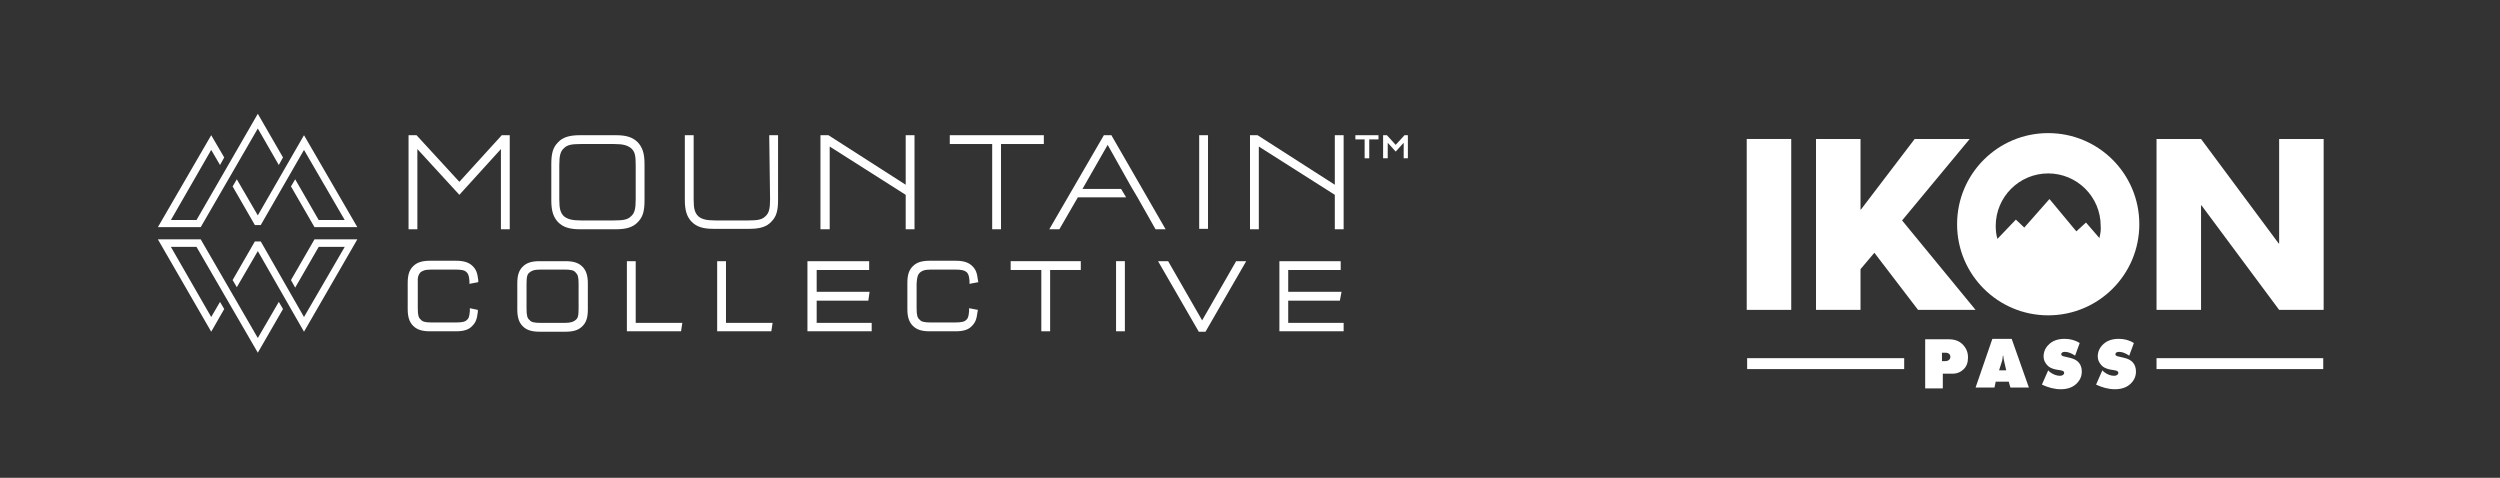
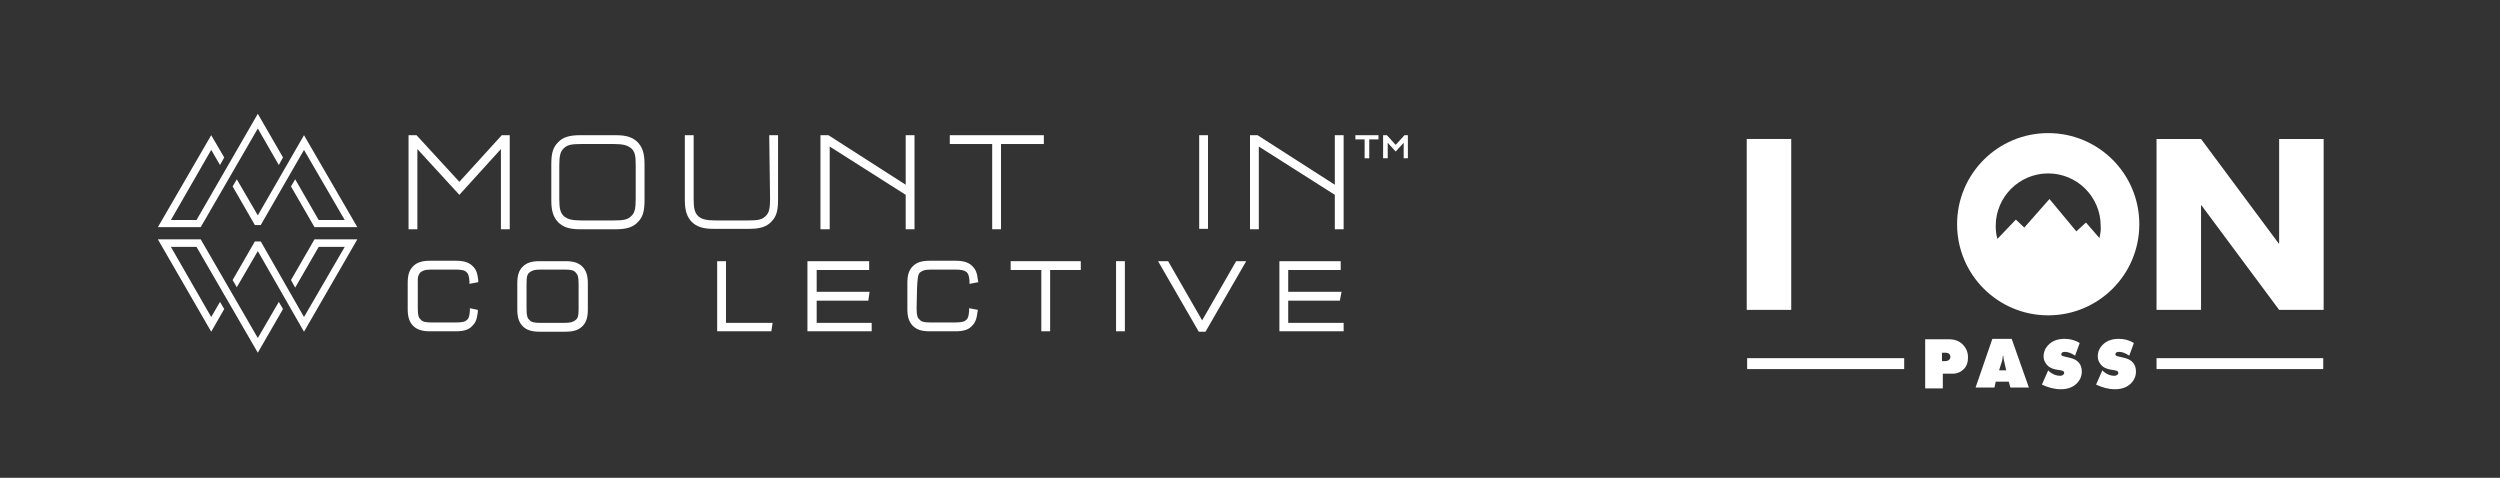
<svg xmlns="http://www.w3.org/2000/svg" version="1.1" id="Layer_1" x="0px" y="0px" viewBox="0 0 595.4 113.8" style="enable-background:new 0 0 595.4 113.8;" xml:space="preserve">
  <rect x="0" y="0" width="595.4" height="113.8" fill="#333333" stroke="none" />
  <style type="text/css">
	.st0{display:none;fill:#050000;}
	.st1{fill:#FFFFFF;}
</style>
  <rect x="-72" y="-48" class="st0" width="760" height="255" />
  <polygon class="st1" points="61.4,27.1 46.8,52.4 40.7,52.4 50.3,35.7 52.4,39.3 53.4,37.5 50.3,32.2 37.6,54.1 47.8,54.1   61.4,30.6 66.4,39.3 67.4,37.5 " />
  <polygon class="st1" points="74.9,54.1 85.1,54.1 72.4,32.2 61.4,51.3 56.4,42.7 55.4,44.4 60.7,53.6 62.1,53.6 72.4,35.7   82.1,52.4 75.9,52.4 70.3,42.7 69.3,44.4 " />
  <polygon class="st1" points="61.4,84 46.8,58.8 40.7,58.8 50.3,75.5 52.4,71.9 53.4,73.6 50.3,79 37.6,57 47.8,57 61.4,80.5   66.4,71.9 67.4,73.6 " />
  <polygon class="st1" points="74.9,57 85.1,57 72.4,79 61.4,59.8 56.4,68.4 55.4,66.7 60.7,57.5 62.1,57.5 72.4,75.5 82.1,58.8   75.9,58.8 70.3,68.5 69.3,66.7 " />
  <polygon class="st1" points="326.1,37.7 325,37.7 325,33.2 322.8,33.2 322.8,32.2 328.3,32.2 328.3,33.2 326.1,33.2 " />
  <polygon class="st1" points="334.5,32.2 332.4,34.5 330.3,32.2 329.4,32.2 329.4,37.7 330.5,37.7 330.5,34 332.4,36.1 334.3,34   334.3,37.7 335.3,37.7 335.3,32.2 " />
  <path class="st1" d="M100.1,64.9c0.5-0.4,1-0.7,2.7-0.7h5.6c1.7,0,2.3,0.2,2.7,0.6c0.4,0.4,0.6,0.8,0.7,2.1v0.7l2.1-0.4v-0.5  c-0.2-1.7-0.5-2.5-1.3-3.3c-0.9-0.9-2.1-1.3-4-1.3h-6.2c-1.9,0-3.1,0.4-4,1.3s-1.3,2-1.3,4v6.2c0,1.9,0.4,3.1,1.3,4s2.1,1.3,4,1.3  h6.2c1.9,0,3.1-0.4,3.9-1.3c0.8-0.8,1.1-1.6,1.3-3.3v-0.5l-1.9-0.4v0.7c-0.1,1.3-0.3,1.8-0.7,2.1c-0.4,0.4-1,0.6-2.7,0.6h-5.6  c-1.7,0-2.3-0.2-2.7-0.7c-0.5-0.4-0.7-1-0.7-2.7v-5.9C99.4,65.9,99.7,65.4,100.1,64.9" />
  <path class="st1" d="M134.7,62.2h-6.2c-1.9,0-3.1,0.4-4,1.3s-1.3,2-1.3,4v6.2c0,1.9,0.4,3.1,1.3,4s2.1,1.3,4,1.3h6.2  c1.9,0,3.1-0.4,4-1.3c0.9-0.9,1.3-2,1.3-4v-6.2c0-1.9-0.4-3.1-1.3-4C137.8,62.6,136.6,62.2,134.7,62.2 M137.8,67.6v5.9  c0,1.8-0.2,2.3-0.7,2.7c-0.5,0.4-1,0.7-2.7,0.7h-5.6c-1.7,0-2.3-0.2-2.7-0.7c-0.5-0.4-0.7-1-0.7-2.7v-5.9c0-1.8,0.2-2.3,0.7-2.7  c0.5-0.4,1-0.7,2.7-0.7h5.6c1.7,0,2.3,0.2,2.7,0.7C137.6,65.4,137.8,65.9,137.8,67.6" />
-   <polygon class="st1" points="151.4,62.2 149.3,62.2 149.3,78.9 162.2,78.9 162.5,76.9 151.4,76.9 " />
  <polygon class="st1" points="172.9,62.2 170.8,62.2 170.8,78.9 183.7,78.9 184,76.9 172.9,76.9 " />
  <polygon class="st1" points="194.5,71.6 206.8,71.6 207.1,69.5 194.5,69.5 194.5,64.3 207,64.3 207,62.2 192.3,62.2 192.3,78.9   207.6,78.9 207.6,76.9 194.5,76.9 " />
-   <path class="st1" d="M219.1,64.9c0.5-0.4,1-0.7,2.7-0.7h5.6c1.7,0,2.3,0.2,2.8,0.6c0.4,0.4,0.6,0.8,0.7,2.1v0.7l2.1-0.4l-0.1-0.5  c-0.2-1.7-0.5-2.5-1.3-3.3c-0.9-0.9-2.1-1.3-4-1.3h-6.2c-1.9,0-3.1,0.4-4,1.3s-1.3,2-1.3,4v6.2c0,1.9,0.4,3.1,1.3,4  c0.9,0.9,2.1,1.3,4,1.3h6.2c1.9,0,3.1-0.4,3.9-1.3c0.8-0.8,1.1-1.6,1.3-3.3l0.1-0.5l-2.1-0.4v0.7c-0.1,1.3-0.3,1.8-0.7,2.1  c-0.4,0.4-1,0.6-2.8,0.6h-5.6c-1.7,0-2.3-0.2-2.7-0.7c-0.5-0.4-0.7-1-0.7-2.7v-5.9C218.4,65.9,218.6,65.4,219.1,64.9" />
+   <path class="st1" d="M219.1,64.9c0.5-0.4,1-0.7,2.7-0.7h5.6c1.7,0,2.3,0.2,2.8,0.6c0.4,0.4,0.6,0.8,0.7,2.1v0.7l2.1-0.4l-0.1-0.5  c-0.2-1.7-0.5-2.5-1.3-3.3c-0.9-0.9-2.1-1.3-4-1.3h-6.2c-1.9,0-3.1,0.4-4,1.3s-1.3,2-1.3,4v6.2c0,1.9,0.4,3.1,1.3,4  c0.9,0.9,2.1,1.3,4,1.3h6.2c1.9,0,3.1-0.4,3.9-1.3c0.8-0.8,1.1-1.6,1.3-3.3l0.1-0.5l-2.1-0.4v0.7c-0.1,1.3-0.3,1.8-0.7,2.1  c-0.4,0.4-1,0.6-2.8,0.6h-5.6c-1.7,0-2.3-0.2-2.7-0.7c-0.5-0.4-0.7-1-0.7-2.7C218.4,65.9,218.6,65.4,219.1,64.9" />
  <polygon class="st1" points="240.7,64.3 248,64.3 248,78.9 250.1,78.9 250.1,64.3 257.4,64.3 257.4,62.2 240.7,62.2 " />
  <rect x="265.8" y="62.2" class="st1" width="2.1" height="16.7" />
  <polygon class="st1" points="286.3,76.3 278.2,62.2 275.8,62.2 285.5,79 287.1,79 296.8,62.2 294.4,62.2 " />
  <polygon class="st1" points="306.8,76.9 306.8,71.6 319.1,71.6 319.5,69.5 306.8,69.5 306.8,64.3 319.3,64.3 319.3,62.2 304.7,62.2   304.7,78.9 320,78.9 320,76.9 " />
  <polygon class="st1" points="109.4,43.3 99.2,32.2 97.3,32.2 97.3,54.6 99.4,54.6 99.4,35.5 109.4,46.4 119.3,35.5 119.3,54.6   121.4,54.6 121.4,32.2 119.5,32.2 " />
  <path class="st1" d="M146.7,32.2h-8.6c-2.5,0-4.1,0.5-5.2,1.7c-1.2,1.2-1.6,2.6-1.6,5.2v8.6c0,2.6,0.5,4,1.6,5.2  c1.2,1.2,2.7,1.7,5.2,1.7h8.6c2.5,0,4.1-0.5,5.2-1.7c1.2-1.2,1.6-2.6,1.6-5.2v-8.6c0-2.6-0.5-4-1.6-5.2  C150.7,32.7,149.2,32.2,146.7,32.2 M151.4,39.3v8.2c0,2.3-0.3,3.3-1.1,4c-0.8,0.8-1.8,1-4.1,1h-7.8c-2.2,0-3.2-0.3-4.1-1  c-0.8-0.8-1.1-1.7-1.1-4v-8.2c0-2.3,0.3-3.3,1.1-4c0.8-0.8,1.8-1,4.1-1h7.8c2.2,0,3.2,0.3,4.1,1C151.2,36.1,151.4,37,151.4,39.3" />
  <path class="st1" d="M183.4,47.5c0,2.3-0.3,3.3-1.1,4c-0.8,0.8-1.8,1-4.1,1h-7.8c-2.2,0-3.3-0.3-4.1-1c-0.8-0.8-1.1-1.7-1.1-4V32.2  h-2.1v15.4c0,2.6,0.5,4,1.6,5.2c1.2,1.2,2.7,1.7,5.2,1.7h8.6c2.5,0,4.1-0.5,5.2-1.7c1.2-1.2,1.6-2.6,1.6-5.2V32.2h-2.1L183.4,47.5  L183.4,47.5z" />
  <polygon class="st1" points="215.7,44 197.3,32.2 195.4,32.2 195.4,54.6 197.6,54.6 197.6,34.9 215.7,46.4 215.7,54.6 217.8,54.6   217.8,32.2 215.7,32.2 " />
  <polygon class="st1" points="226.2,34.3 236.3,34.3 236.3,54.6 238.4,54.6 238.4,34.3 248.6,34.3 248.6,32.2 226.2,32.2 " />
  <rect x="285.6" y="32.2" class="st1" width="2.1" height="22.3" />
  <polygon class="st1" points="317.9,32.2 317.9,44 299.5,32.2 297.7,32.2 297.7,54.6 299.8,54.6 299.8,34.9 317.9,46.4 317.9,54.6   320,54.6 320,32.2 " />
-   <polygon class="st1" points="264.8,32.4 264.7,32.2 262.9,32.2 249.9,54.6 252.3,54.6 256.7,47 268.2,47 267,45 257.8,45   263.8,34.5 269.3,44.3 270.9,47 275.2,54.6 277.6,54.6 " />
  <g>
    <g>
      <path class="st1" d="M487.8,31.7c-12,0-21.7,9.7-21.7,21.7c0,12,9.7,21.7,21.7,21.7c12,0,21.7-9.7,21.7-21.7    C509.5,41.4,499.8,31.7,487.8,31.7z M500,56.7l-3.2-3.7l-2.3,2.1l-6.4-7.7l-6,6.8l-2-1.9l-4.4,4.6c-0.3-1-0.4-2.1-0.4-3.1    c0-6.9,5.6-12.5,12.5-12.5c6.9,0,12.5,5.6,12.5,12.5C500.4,54.8,500.2,55.8,500,56.7z" />
      <path class="st1" d="M426.6,73.8h-10.6V33.1h10.6V73.8z" />
-       <polygon class="st1" points="456.8,73.8 470.5,73.8 453,52.5 469.1,33.1 456,33.1 443.2,49.9 443.1,49.9 443.1,33.1 432.5,33.1     432.5,73.8 443.1,73.8 443.1,64.1 446.4,60.2   " />
      <path class="st1" d="M513.6,33.1h10.6l18.5,24.9h0.1V33.1h10.6v40.7h-10.6l-18.5-24.9h-0.1v24.9h-10.6V33.1z" />
    </g>
    <rect x="416.1" y="85.3" class="st1" width="37.4" height="2.6" />
    <rect x="513.6" y="85.3" class="st1" width="39.7" height="2.6" />
    <g>
      <path class="st1" d="M458.5,92.4V80.8h5.6c1.4,0,2.5,0.4,3.3,1.2c0.8,0.8,1.3,1.8,1.3,3.1c0,1.2-0.3,2.1-1,2.8    c-0.7,0.7-1.6,1.1-2.7,1.1h-2.3v3.5H458.5z M462.6,86h0.7c0.7,0,1.2-0.4,1.2-1c0-0.6-0.4-1-1.2-1h-0.8V86z" />
      <path class="st1" d="M475.3,90.9l-0.3,1.4h-4.5l4-11.6h4.6l4.1,11.6h-4.4l-0.4-1.4H475.3z M476.1,88.2h1.7l-0.5-2.2    c-0.1-0.5-0.2-0.9-0.2-1.3h-0.1c-0.1,0.6-0.1,1.1-0.2,1.3L476.1,88.2z" />
      <path class="st1" d="M487.8,88.2l0.4,0.4c0.8,0.6,1.6,0.9,2.4,0.9c0.6,0,1-0.3,1-0.7c0-0.3-0.2-0.5-0.8-0.6l-1.2-0.2    c-0.9-0.2-1.6-0.5-2.1-1.1c-0.5-0.6-0.8-1.2-0.8-2c0-1.2,0.5-2.2,1.4-3c0.9-0.8,2.1-1.2,3.6-1.2c1.3,0,2.5,0.3,3.6,1l-1.1,3    c-0.9-0.6-1.7-0.9-2.4-0.9c-0.6,0-0.9,0.2-0.9,0.6c0,0.2,0.2,0.4,0.7,0.5l1.3,0.3c1.9,0.4,2.9,1.5,2.9,3.3c0,1.2-0.5,2.2-1.4,3    c-0.9,0.8-2.1,1.2-3.6,1.2c-1.5,0-3-0.4-4.5-1.1L487.8,88.2z" />
      <path class="st1" d="M500.7,88.2l0.4,0.4c0.8,0.6,1.6,0.9,2.4,0.9c0.6,0,1-0.3,1-0.7c0-0.3-0.2-0.5-0.8-0.6l-1.2-0.2    c-0.9-0.2-1.6-0.5-2.1-1.1c-0.5-0.6-0.8-1.2-0.8-2c0-1.2,0.5-2.2,1.4-3c0.9-0.8,2.1-1.2,3.6-1.2c1.3,0,2.5,0.3,3.6,1l-1.1,3    c-0.9-0.6-1.7-0.9-2.4-0.9c-0.6,0-0.9,0.2-0.9,0.6c0,0.2,0.2,0.4,0.7,0.5l1.3,0.3c1.9,0.4,2.9,1.5,2.9,3.3c0,1.2-0.5,2.2-1.4,3    c-0.9,0.8-2.1,1.2-3.6,1.2c-1.5,0-3-0.4-4.5-1.1L500.7,88.2z" />
    </g>
  </g>
</svg>